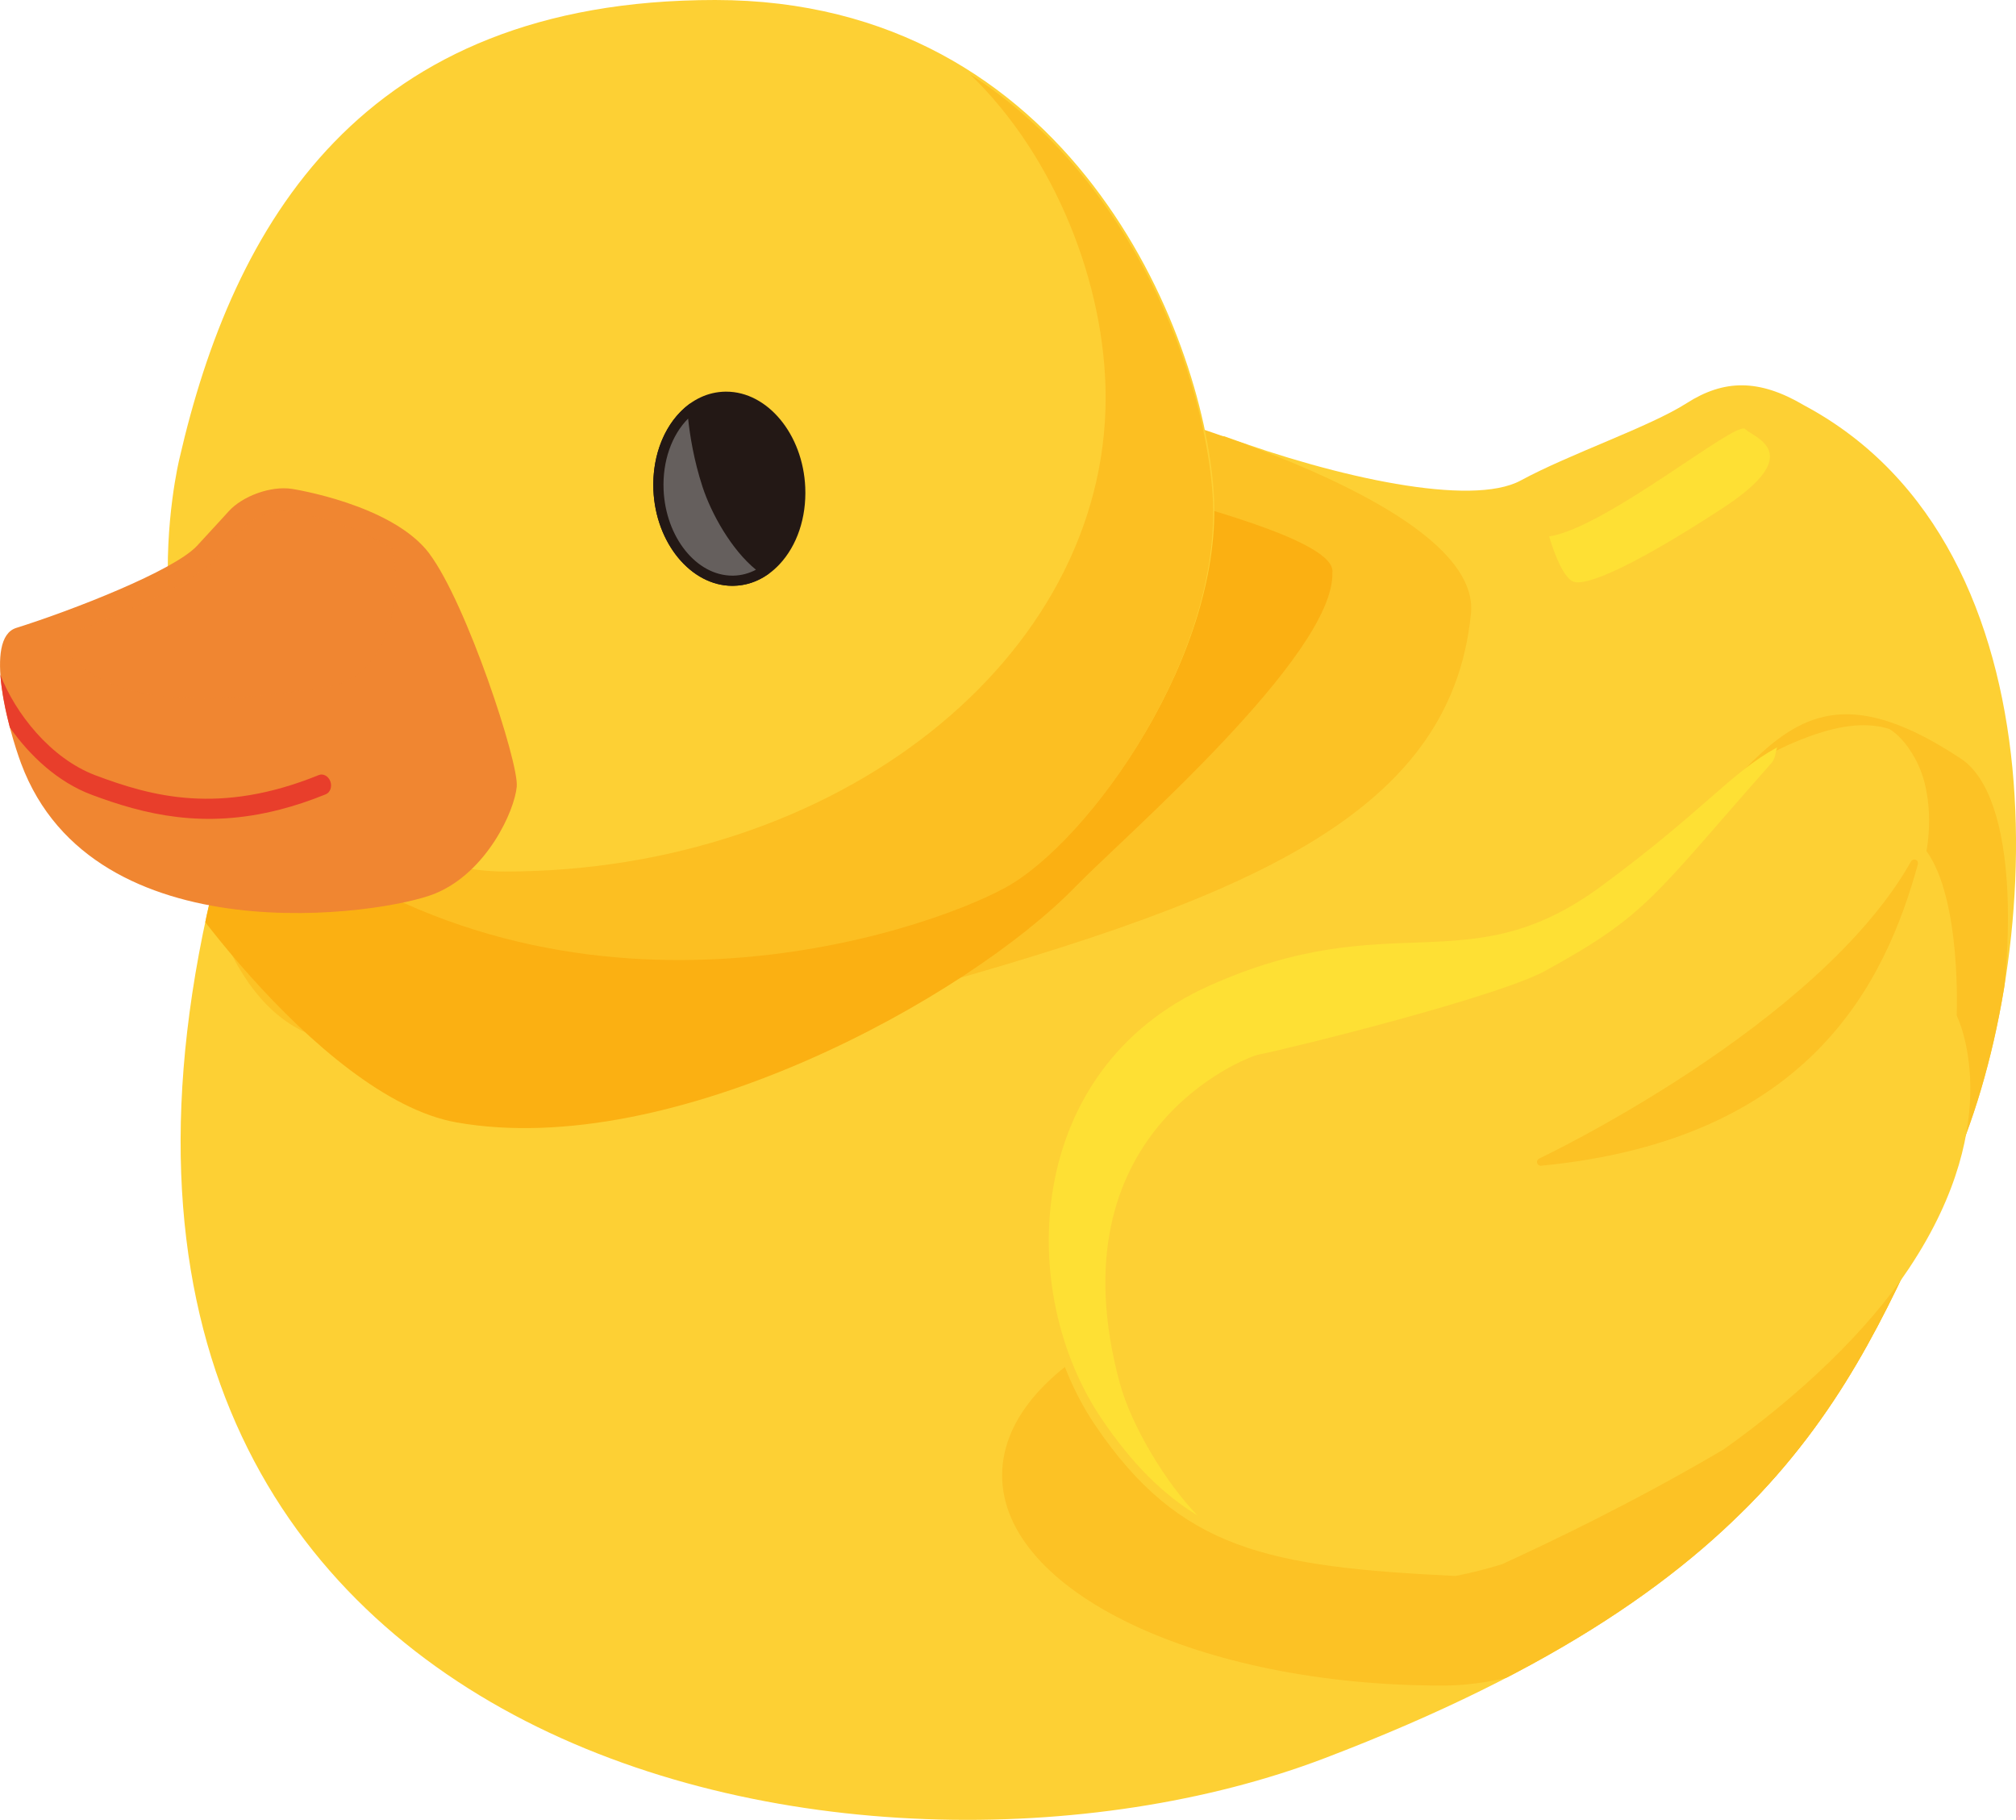
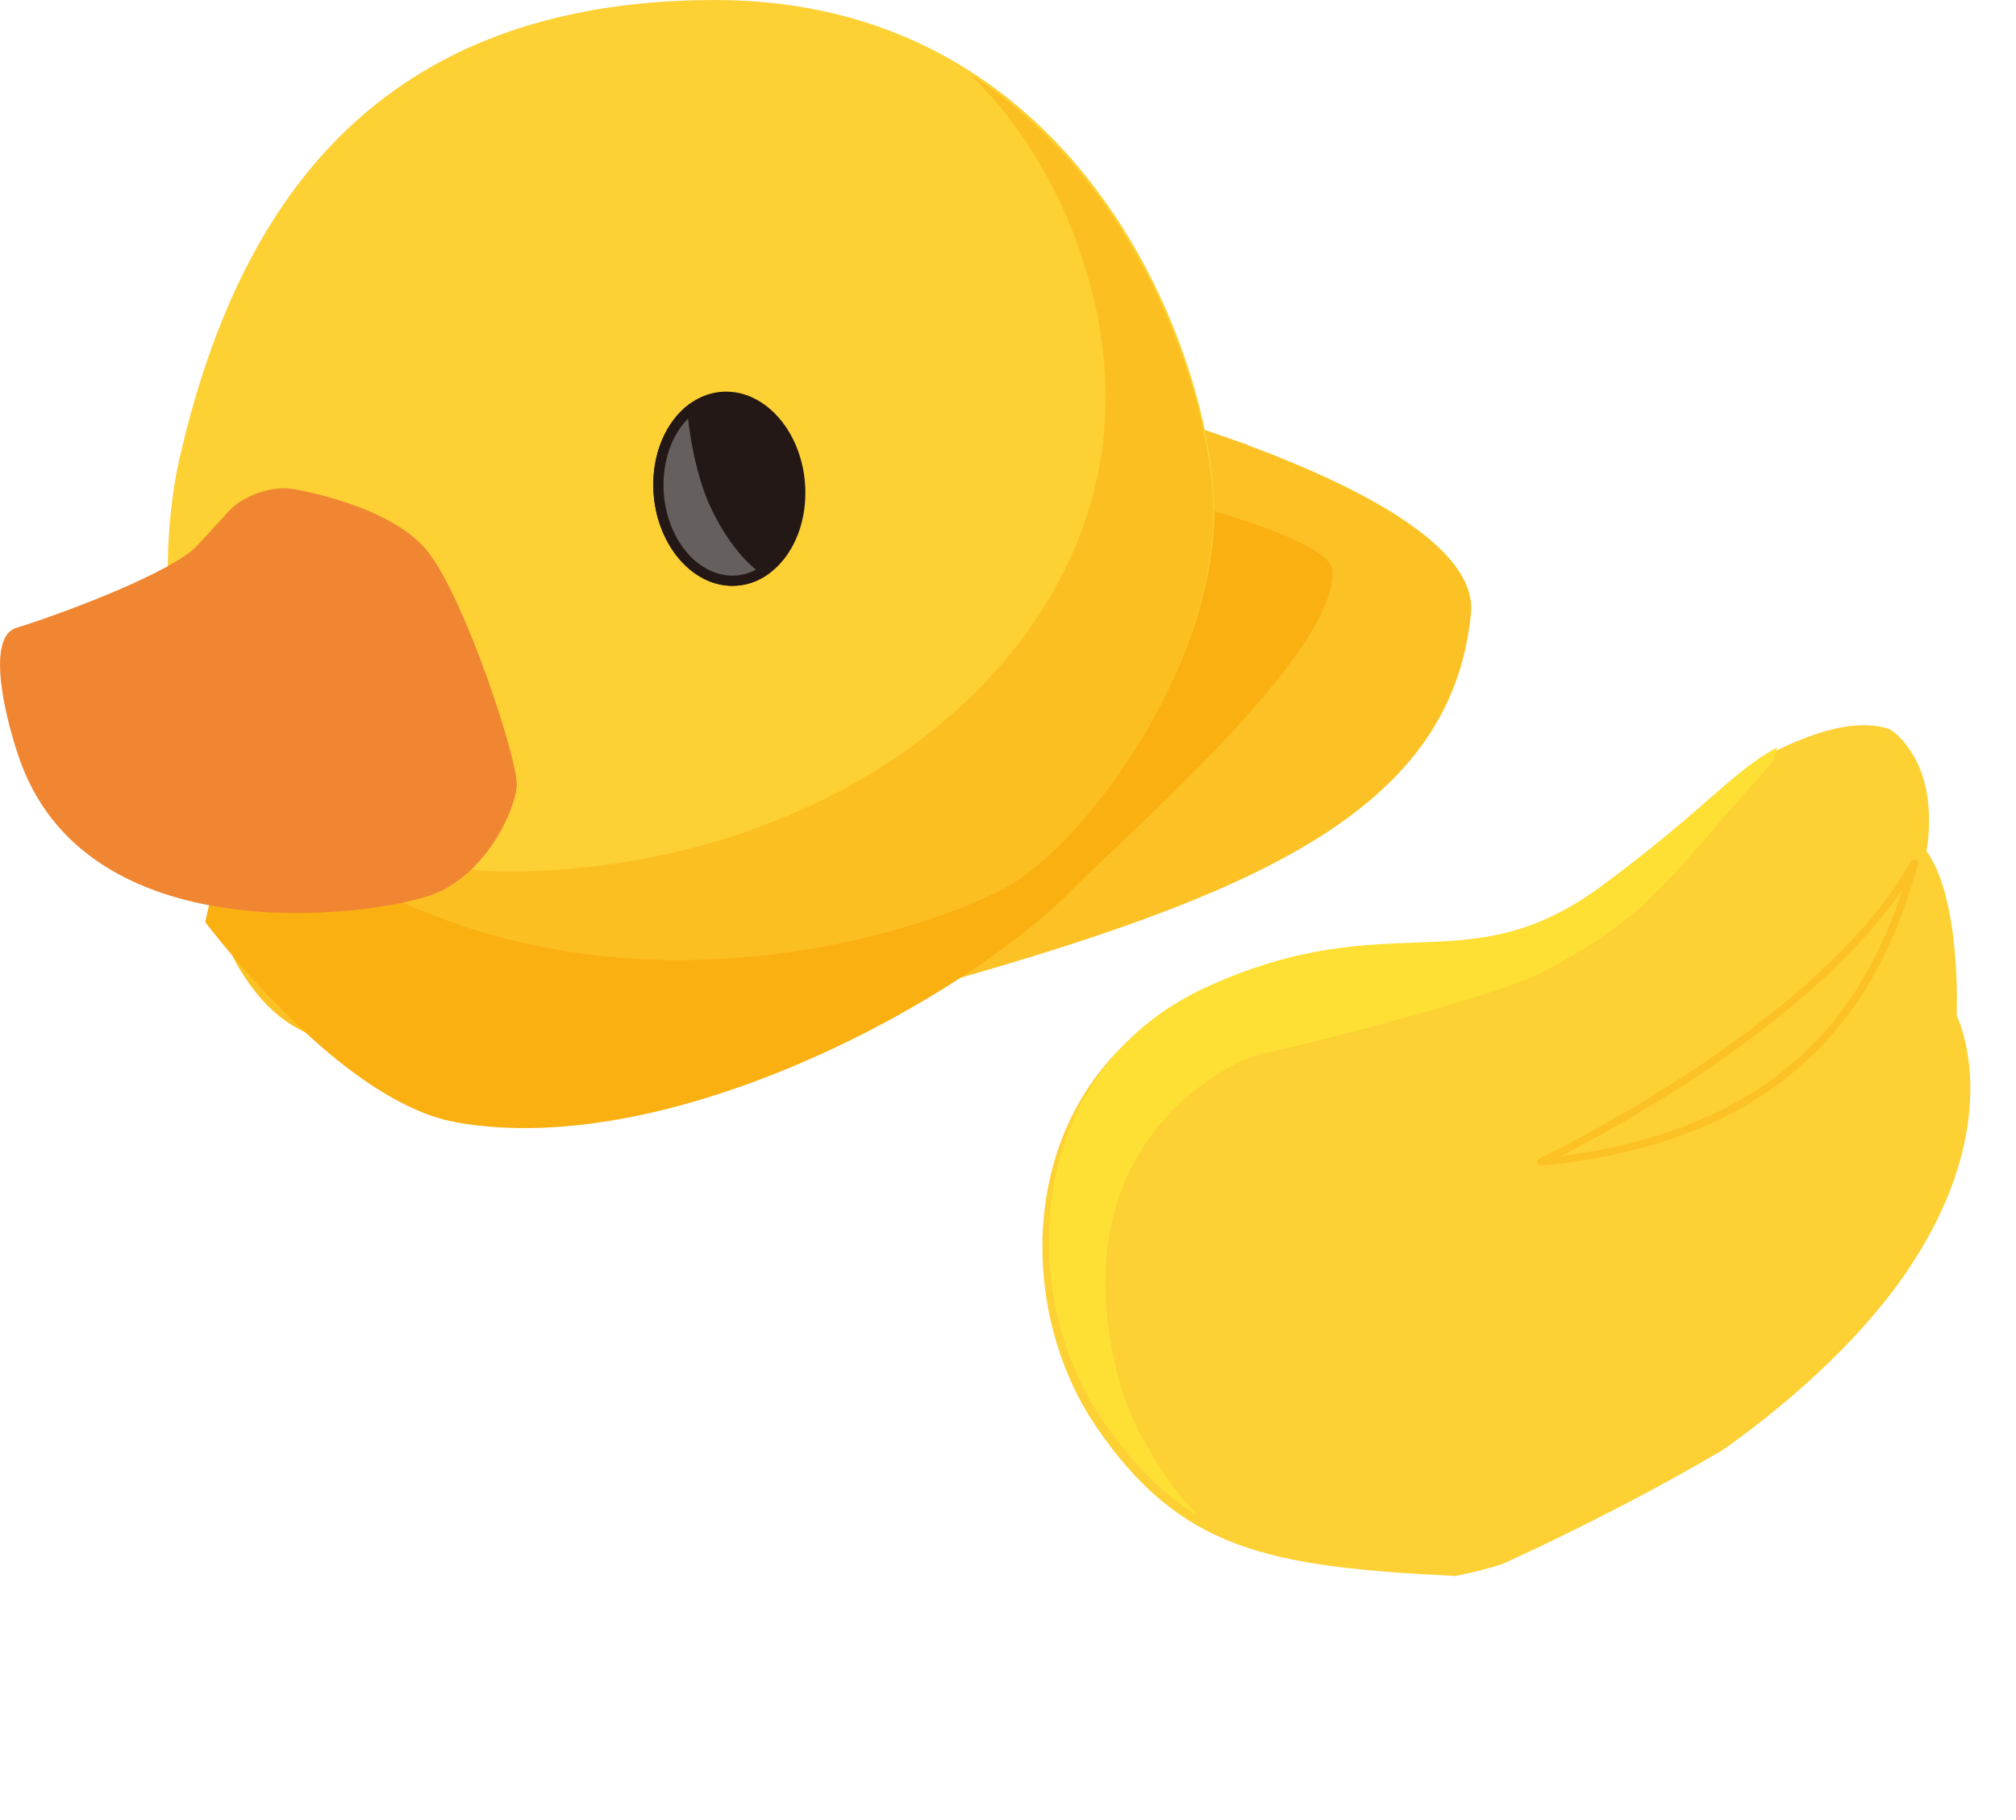
<svg xmlns="http://www.w3.org/2000/svg" viewBox="0 0 425.78 384.37">
  <defs>
    <style>
      .cls-1 {
        fill: #f08631;
      }

      .cls-1, .cls-2, .cls-3, .cls-4, .cls-5, .cls-6, .cls-7, .cls-8, .cls-9, .cls-10 {
        stroke-width: 0px;
      }

      .cls-2 {
        fill: #231815;
      }

      .cls-11 {
        isolation: isolate;
      }

      .cls-3 {
        fill: #fdd034;
      }

      .cls-4 {
        fill: #fbb012;
      }

      .cls-5 {
        fill: none;
      }

      .cls-6 {
        fill: #655f5d;
      }

      .cls-7 {
        fill: #fcc225;
      }

      .cls-8 {
        fill: #e83e2b;
      }

      .cls-12 {
        clip-path: url(#clippath);
      }

      .cls-9 {
        fill: #fee034;
      }

      .cls-13 {
        mix-blend-mode: screen;
        opacity: .24;
      }

      .cls-10 {
        fill: #fcbf22;
      }
    </style>
    <clipPath id="clippath">
      <path class="cls-5" d="m250.9,89.68c23.71,8.7,59.84,17.46,70.28,11.81,10.44-5.66,27.19-11.31,35.03-16.32,7.83-5,15.23-5.22,24.8.44,56.67,30.24,50.47,119.87,30.68,162.51-19.8,42.64-33.61,85.76-131.95,123.24-97.43,37.14-281.18.76-233.98-186.98,8.92-20.45,15.66-57.43,15.66-57.43l90.07-37.2,99.41-.06Z" />
    </clipPath>
  </defs>
  <g class="cls-11">
    <g id="_レイヤー_2" data-name=" レイヤー 2">
      <g>
-         <path class="cls-3" d="m258.53,92.13c23.71,8.7,52.21,15.01,62.65,9.35,10.44-5.66,27.19-11.31,35.03-16.32,7.83-5,15.23-5.22,24.8.44,56.67,30.24,50.47,119.87,30.68,162.51-19.8,42.64-33.61,85.76-131.95,123.24-97.43,37.14-281.18.76-233.98-186.98,8.92-20.45,15.66-57.43,15.66-57.43l90.07-37.2,107.03,2.39Z" />
        <path class="cls-7" d="m184.78,211.56c76.59-20.88,121.56-38.3,125.89-81.98,2.45-24.75-76.93-45.01-76.93-45.01l-48.96,126.99Z" />
        <g class="cls-12">
          <g>
            <path class="cls-7" d="m273.23,54.49c-1.44-.37-21.01-7.77-22.46-8.17.82,31.07,5.59,75.31-21.43,93.32-46.99,33.29-45.07-39.48-95.98-21.86-22.89,7.63-72.49,6.13-87.21,31.78-1.24,5.65-3.24,6.35-4.07,11.72-.8,13.13,2.88,33.66,8.12,42.68,12.22,21.03,29.67,19.55,63.54,11.87,145.44-32.99,160.76-157.89,159.49-161.34Z" />
            <path class="cls-4" d="m96.37,237.05c45.77,8.14,108.14-26.45,130.83-49.84,9.93-10.24,54.66-48.83,54.2-66.24,1.02-7.03-32.94-15.02-39.1-17.28l-90.81-16.56-90.07,37.2s-20.37,32.57-29.29,53.02c-.71,2.84,34.87,54.48,64.24,59.7Z" />
-             <path class="cls-7" d="m404.84,259.46c0,24.53-48.97,96.54-100.28,96.54s-92.91-19.88-92.91-44.41,41.6-44.41,92.91-44.41,100.28-32.24,100.28-7.71Z" />
-             <path class="cls-7" d="m414.15,160.24c24,15.88,2.74,134.87-44.77,158.15-47.52,23.28-90.47,9.53-103.13-16.31-12.66-25.84,9.79-77.71,57.31-100.99,47.52-23.28,46.18-70.24,90.59-40.85Z" />
          </g>
        </g>
        <path class="cls-3" d="m403.32,267.67c20.92-31.55,9.93-53.18,9.93-53.18,0,0,1.06-24.46-6.38-34.74,0,0,2.3-11.17-2.48-19.68-1.86-3.32-3.74-5.12-5.35-6.1-4.29-1.36-9.66-1.08-16.87,1.55-16.78,6.15-18.33,13.09-45.34,33.01-28.36,20.92-44.23,3.63-82.99,21.12-38.76,17.49-40.89,64.29-22.46,91.47,17.85,26.32,36.59,29.81,75.97,31.73,3.16-.58,6.47-1.42,9.9-2.49,9.28-4.23,28.05-13.16,46.8-24.25,15.9-11.29,30.28-24.86,39.28-38.44Z" />
        <path class="cls-9" d="m265.71,222.76c8.08-1.63,50.71-12.25,60.72-17.75,21.66-11.89,22.78-15.71,47.75-43.91.77-.87.78-2.18,1.16-3.27-10.1,5.58-15.27,13.2-37.16,29.34-28.36,20.92-44.23,3.63-82.99,21.12-38.76,17.49-40.89,64.29-22.46,91.47,6.33,9.33,12.78,15.79,20.21,20.33-6.63-6.77-13.99-18.91-16.44-27.96-14.4-53.21,26.77-68.87,29.21-69.37Z" />
-         <path class="cls-9" d="m327.18,113.3c12.04-1.85,39.48-24.57,41.39-22.69,1.91,1.88,13.18,5.02-4.78,16.74-17.96,11.72-29.05,16.85-31.71,15.4-2.66-1.44-4.9-9.45-4.9-9.45Z" />
        <g>
-           <path class="cls-7" d="m404.3,182.32c-7.44,26.89-24.59,57.87-78.92,63.11,0,0,58.95-27.74,78.92-63.11Z" />
+           <path class="cls-7" d="m404.3,182.32Z" />
          <path class="cls-7" d="m325.39,246.21c-.35,0-.66-.23-.76-.58-.1-.37.08-.76.42-.92.59-.28,58.96-28.04,78.57-62.78.2-.34.62-.49.98-.34.37.15.56.55.46.94-6.83,24.7-22.51,58.17-79.6,63.68-.03,0-.05,0-.08,0Zm76.48-58.49c-18.69,27.54-59.32,49.85-72.17,56.44,48.49-6.15,64.81-33.67,72.17-56.44Z" />
        </g>
        <path class="cls-3" d="m37.9,96.86C49.19,47.71,76.11,0,151.04,0s102.95,69.9,105.29,103.85c2.34,33.95-26.09,73.56-43.82,83.22-17.73,9.65-90.09,32.65-153.54-12.65-34.17-24.39-21.07-77.56-21.07-77.56Z" />
        <path class="cls-10" d="m256.09,104.3c-1.66-24.06-16.24-66.16-51.26-88.66,17.92,17.26,28.68,44.31,28.68,68.35,0,55.27-56.82,100.08-126.91,100.08-14.14,0-27.73-6.85-40.44-10.21-4.7.7-7.43,1-7.43,1,61.99,47.27,135.81,22.3,153.54,12.65,17.73-9.65,46.16-49.26,43.82-83.22Z" />
        <path class="cls-1" d="m90.66,116.91c7.86,10.43,18.92,44.1,18.48,49.2-.44,5.1-6.29,18.07-17.19,22.59-10.91,4.53-72.14,13.63-87.48-27.42-2.67-7.15-7.97-26.49-1.04-28.66,11.7-3.67,33.31-12.07,38.2-17.36,4.89-5.29,6.63-7.23,6.63-7.23,2.97-3.3,8.99-5.45,13.37-4.78,0,0,21.17,3.22,29.04,13.65Z" />
        <g>
          <path class="cls-2" d="m169.01,102.98c.46,10.73-5.86,19.53-14.13,19.67-8.26.13-15.34-8.46-15.8-19.19-.46-10.73,5.86-19.53,14.13-19.67,8.26-.13,15.34,8.46,15.8,19.19Z" />
          <path class="cls-2" d="m154.69,123.73c-8.74,0-16.21-9.02-16.69-20.22-.27-6.37,1.72-12.3,5.47-16.28,2.72-2.89,6.08-4.45,9.71-4.51.07,0,.14,0,.2,0,8.74,0,16.21,9.02,16.69,20.22h0c.27,6.37-1.72,12.3-5.47,16.28-2.72,2.89-6.08,4.45-9.71,4.51-.07,0-.14,0-.2,0Zm-1.3-38.86c-.06,0-.11,0-.17,0-3.03.05-5.86,1.37-8.18,3.83-3.36,3.56-5.14,8.92-4.89,14.71.43,10.06,6.94,18.16,14.54,18.16.06,0,.11,0,.17,0,3.03-.05,5.86-1.37,8.18-3.83,3.36-3.56,5.14-8.92,4.89-14.72-.43-10.06-6.94-18.16-14.54-18.16Z" />
        </g>
        <g>
          <path class="cls-6" d="m154.88,122.65c2.45-.04,4.72-.85,6.7-2.24-5.26-3.59-10.11-11.59-12.19-17.97-1.98-6.06-2.86-12.01-3.17-16.21-4.54,3.36-7.45,9.84-7.14,17.23.46,10.73,7.54,19.32,15.8,19.19Z" />
          <path class="cls-2" d="m154.69,123.73c-8.74,0-16.21-9.02-16.69-20.22-.32-7.51,2.58-14.46,7.57-18.15.31-.23.73-.28,1.09-.11.36.16.59.51.62.9.23,3.08.93,9.24,3.12,15.95,1.96,6,6.63,13.91,11.78,17.42.29.2.47.53.47.88,0,.35-.17.69-.46.89-2.25,1.57-4.71,2.39-7.3,2.43h0c-.07,0-.14,0-.2,0Zm-9.36-35.32c-3.48,3.48-5.43,9.03-5.18,15.01.43,10.06,6.94,18.16,14.54,18.16.06,0,.11,0,.17,0h0c1.67-.03,3.28-.45,4.8-1.25-5.21-4.25-9.45-11.87-11.3-17.55-1.84-5.63-2.66-10.89-3.03-14.36Z" />
        </g>
-         <path class="cls-8" d="m69.77,165.03c-.41-1.12-1.52-1.72-2.45-1.33-20.96,8.52-35.3,4.5-47.11.07-9.59-3.6-17.03-13.21-20.13-21.25.25,3.56,1.06,7.55,2,11.12,4.26,6.04,10.14,11.53,17.23,14.2,11.19,4.2,23.71,7.31,39.87,3.13,3.07-.79,6.27-1.85,9.62-3.21.94-.38,1.38-1.6.97-2.72Z" />
        <g class="cls-13">
          <path class="cls-1" d="m43.12,147.51c-16.15,0-26.15-4.11-31.01-12.84,8.95-3.19,27.54-10.32,32.97-16.2,4.92-5.32,6.67-7.27,6.67-7.27,1.66-1.84,5.33-3.34,8.19-3.34.35,0,.68.02.97.07.14.02,13.73,2.17,22.09,8.17,1.36,8.37-.02,16.76-3.72,22.24-2.5,3.71-5.92,5.99-10.17,6.78-7.11,1.02-16.82,2.4-25.99,2.4,0,0,0,0,0,0Z" />
        </g>
      </g>
    </g>
  </g>
</svg>